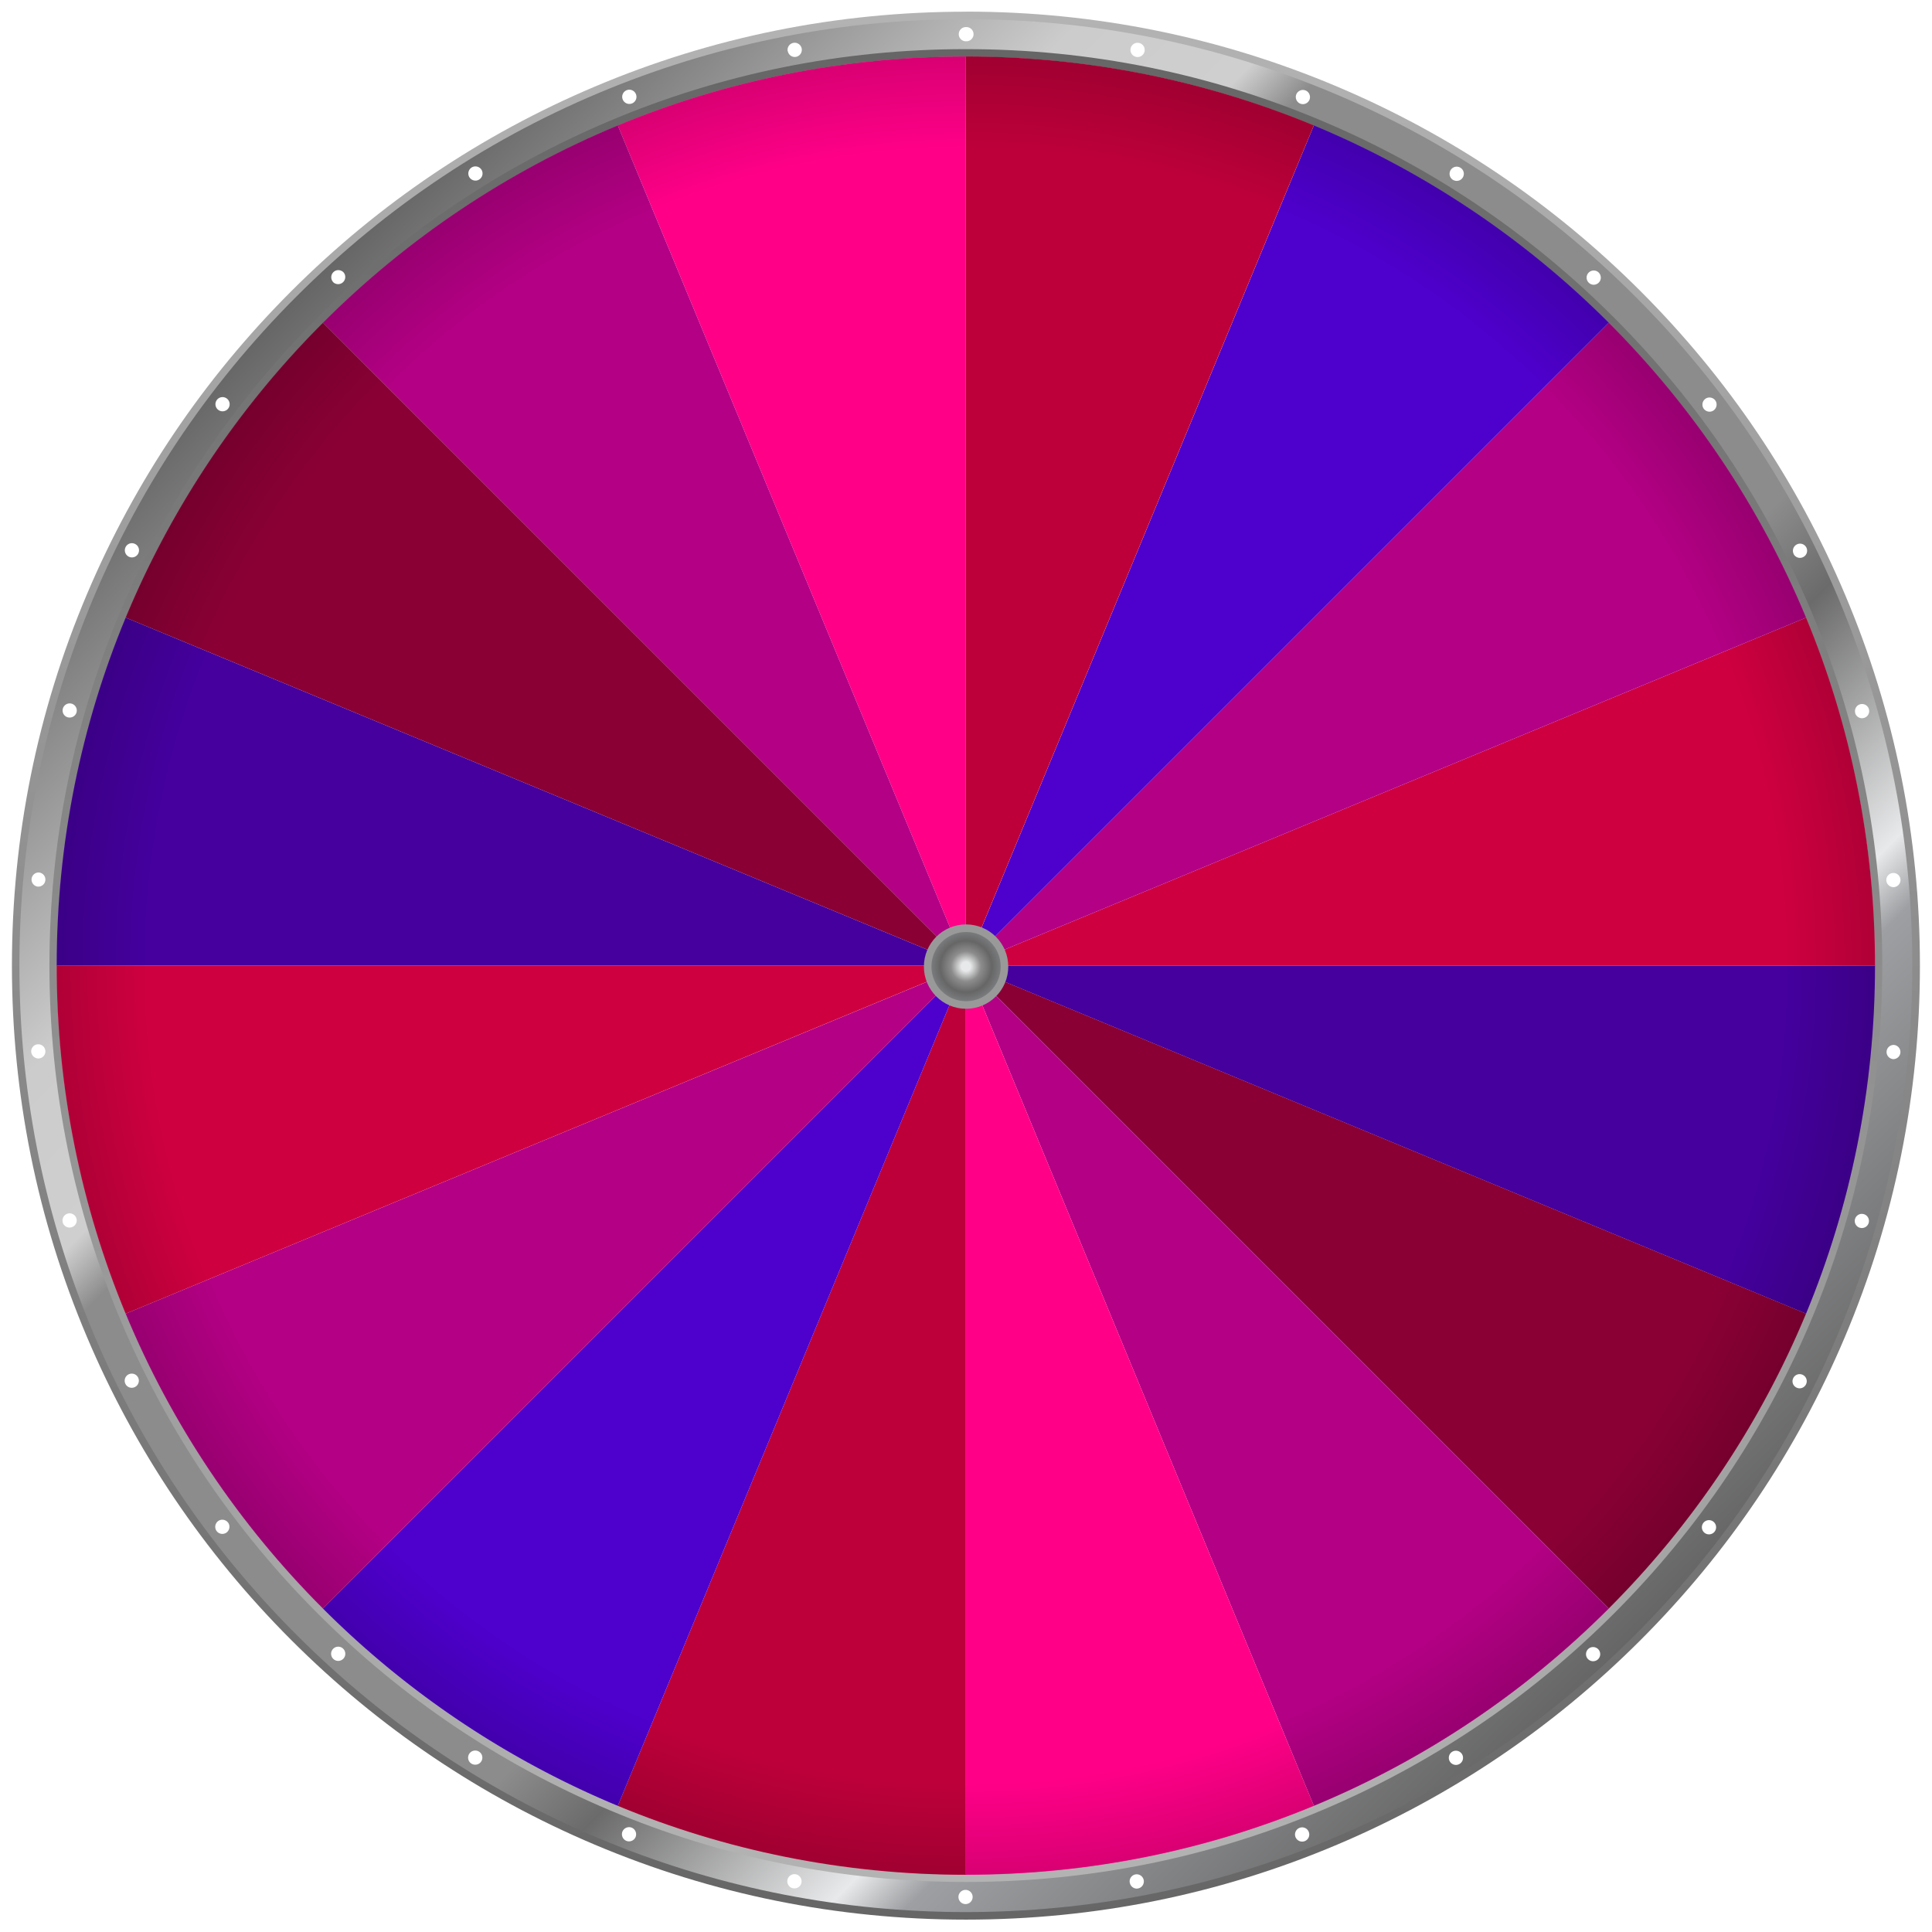
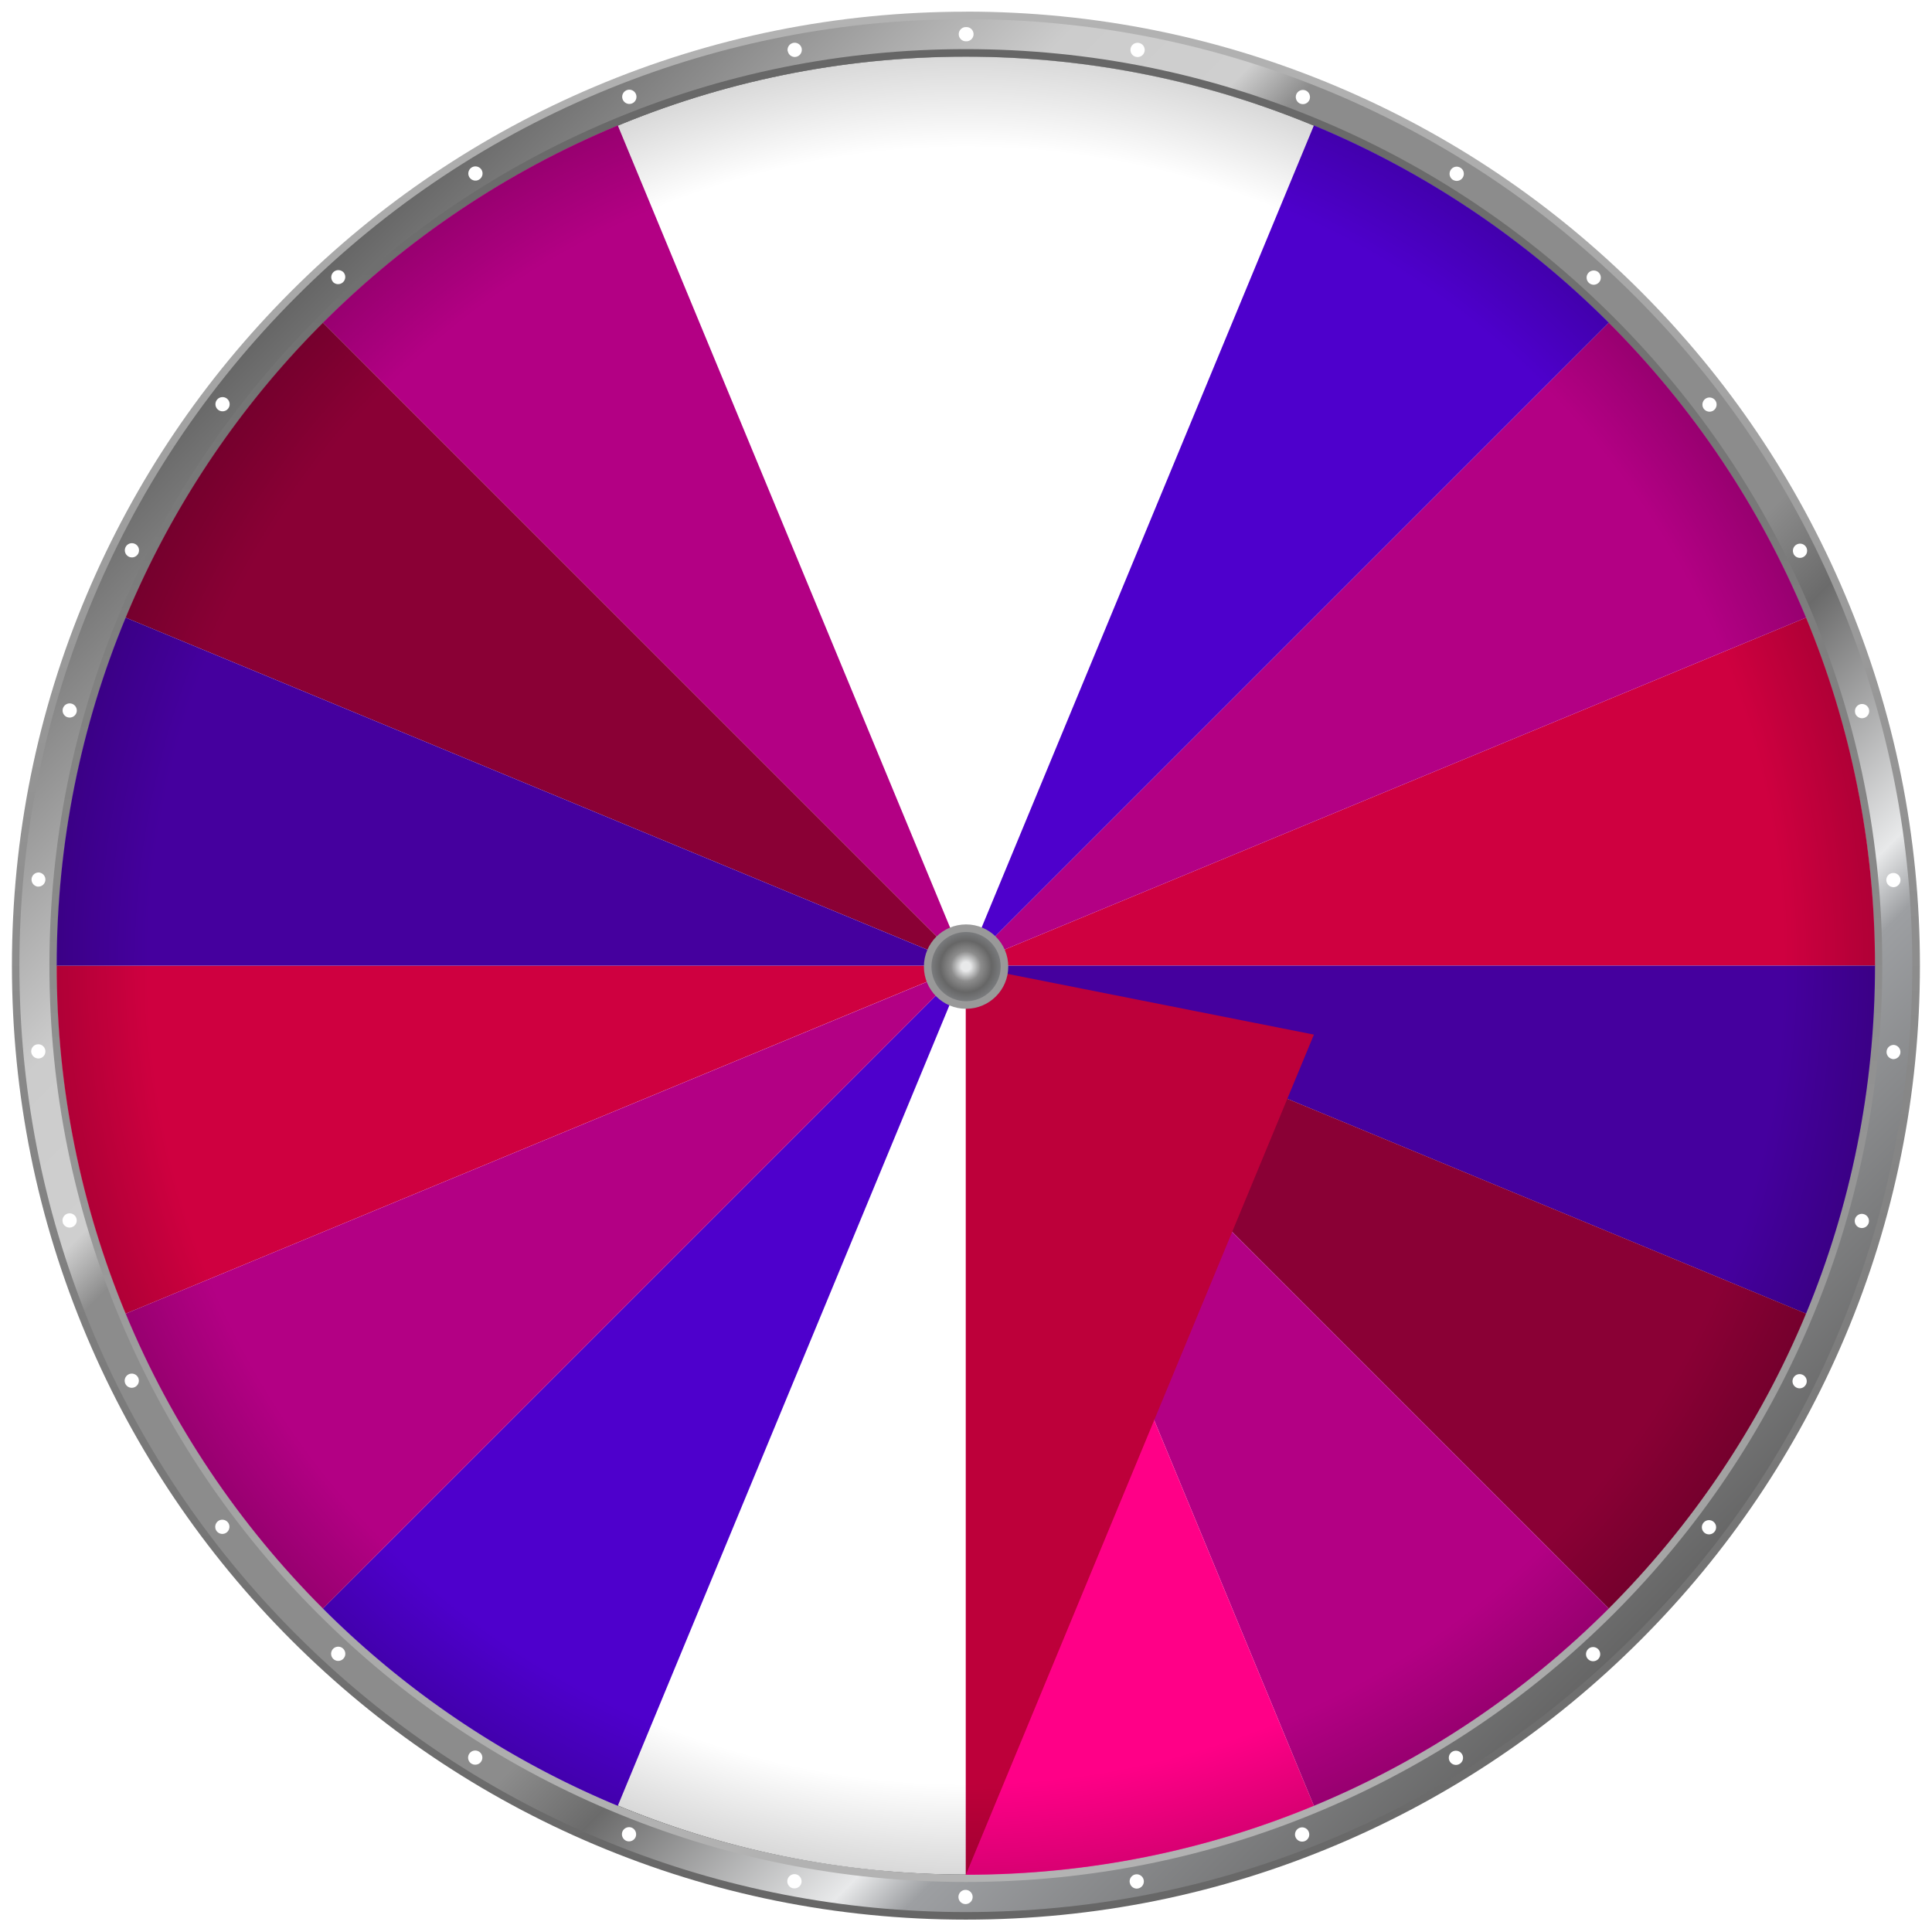
<svg xmlns="http://www.w3.org/2000/svg" xmlns:xlink="http://www.w3.org/1999/xlink" viewBox="0 0 256 256">
  <defs>
    <linearGradient id="linear-gradient" x1="127.98" x2="127.98" y1="1.55" y2="254.35" gradientUnits="userSpaceOnUse">
      <stop offset="0" stop-color="#b3b3b3" />
      <stop offset="1" stop-color="#666" />
    </linearGradient>
    <linearGradient id="linear-gradient-2" x1="-1395.57" x2="-1144.76" y1="-225.41" y2="-225.41" gradientTransform="rotate(45 -997.636 1638.976)" gradientUnits="userSpaceOnUse">
      <stop offset="0" stop-color="#666" />
      <stop offset=".19" stop-color="#ccc" />
      <stop offset=".27" stop-color="#cfcfcf" />
      <stop offset=".3" stop-color="#8c8c8c" />
      <stop offset=".63" stop-color="#8c8c8c" />
      <stop offset=".68" stop-color="#6b6b6b" />
      <stop offset=".8" stop-color="#e8e9ea" />
      <stop offset=".83" stop-color="#9d9fa2" />
      <stop offset="1" stop-color="#666" />
    </linearGradient>
    <linearGradient xlink:href="#linear-gradient" id="linear-gradient-3" x1="127.98" x2="127.98" y1="249.38" y2="6.51" />
    <radialGradient id="radial-gradient" cx="127.98" cy="127.95" r="120.44" fx="127.98" fy="127.95" gradientUnits="userSpaceOnUse">
      <stop offset=".9" stop-opacity="0" />
      <stop offset="1" />
    </radialGradient>
    <radialGradient id="radial-gradient-2" cx="128" cy="128.06" r="5.1" fx="128" fy="128.06" gradientUnits="userSpaceOnUse">
      <stop offset=".12" stop-color="#e8e9ea" />
      <stop offset=".39" stop-color="#8c8c8c" />
      <stop offset=".67" stop-color="#666" />
      <stop offset="1" stop-color="#828487" />
    </radialGradient>
    <filter id="drop-shadow-1" width="72" height="72" x="92" y="92" filterUnits="userSpaceOnUse">
      <feOffset />
      <feGaussianBlur result="blur" stdDeviation="10" />
      <feFlood flood-color="#000" flood-opacity=".8" />
      <feComposite in2="blur" operator="in" />
      <feComposite in="SourceGraphic" />
    </filter>
    <style>
      .cls-1{fill:#b30084}.cls-3{fill:#bd003a}.cls-5{fill:#cf0040}.cls-6{fill:#45009e}.cls-9{fill:#4e00cc}.cls-10{fill:#8a0035}.cls-15{fill:#ff0087}
    </style>
  </defs>
  <g style="isolation:isolate">
    <g id="Layer_1" data-name="Layer 1">
      <path fill="url(#linear-gradient)" d="M127.98 7.51c66.52 0 120.44 53.92 120.44 120.44S194.5 248.39 127.98 248.39 7.54 194.47 7.54 127.95 61.46 7.51 127.98 7.51m0-5.96c-17.06 0-33.62 3.34-49.2 9.94-15.05 6.37-28.57 15.48-40.18 27.09S17.88 63.7 11.51 78.76c-6.59 15.57-9.93 32.13-9.93 49.19s3.34 33.62 9.94 49.2c6.37 15.05 15.48 28.57 27.09 40.18s25.12 20.72 40.18 27.09c15.59 6.59 32.14 9.94 49.2 9.94s33.62-3.34 49.2-9.94c15.05-6.37 28.57-15.48 40.18-27.09s20.72-25.12 27.09-40.18c6.59-15.59 9.94-32.14 9.94-49.2s-3.34-33.62-9.94-49.2c-6.37-15.05-15.48-28.57-27.09-40.18s-25.12-20.72-40.18-27.09c-15.59-6.59-32.14-9.94-49.2-9.94Z" />
      <path fill="url(#linear-gradient-2)" d="M213.14 42.78c47.04 47.04 47.04 123.29 0 170.33s-123.29 47.04-170.33 0-47.04-123.29 0-170.33c47.04-47.04 123.29-47.04 170.33 0m3.52-3.51c-11.97-11.97-25.93-21.24-41.49-27.55-15.03-6.09-30.9-9.18-47.19-9.18s-32.16 3.09-47.19 9.18C65.23 18.03 51.27 27.3 39.3 39.27S18.06 65.2 11.75 80.76c-6.09 15.03-9.18 30.9-9.18 47.19s3.09 32.16 9.18 47.19c6.31 15.56 15.58 29.52 27.55 41.49 11.97 11.97 25.93 21.24 41.49 27.55 15.03 6.09 30.9 9.18 47.19 9.18s32.16-3.09 47.19-9.18c15.56-6.31 29.52-15.58 41.49-27.55s21.24-25.93 27.55-41.49c6.09-15.03 9.18-30.9 9.18-47.19s-3.09-32.16-9.18-47.19c-6.31-15.56-15.58-29.52-27.55-41.49Z" />
      <path fill="url(#linear-gradient-3)" d="M127.98 7.51c66.52 0 120.44 53.92 120.44 120.44S194.5 248.39 127.98 248.39 7.54 194.47 7.54 127.95 61.46 7.51 127.98 7.51m0-1c-16.39 0-32.3 3.21-47.27 9.54-14.46 6.12-27.45 14.87-38.6 26.02-11.15 11.15-19.91 24.14-26.02 38.6-6.33 14.97-9.54 30.88-9.54 47.27s3.21 32.3 9.54 47.27c6.12 14.46 14.87 27.45 26.02 38.6 11.15 11.15 24.14 19.91 38.6 26.02 14.97 6.33 30.88 9.54 47.27 9.54s32.3-3.21 47.27-9.54c14.46-6.12 27.45-14.87 38.6-26.02 11.15-11.15 19.91-24.14 26.02-38.6 6.33-14.97 9.54-30.88 9.54-47.27s-3.21-32.3-9.54-47.27c-6.12-14.46-14.87-27.45-26.02-38.6-11.15-11.15-24.14-19.91-38.6-26.02-14.97-6.33-30.88-9.54-47.27-9.54Z" />
      <path fill="#fff" d="M127 251.36a.939.939 0 1 1 1.88 0 .939.939 0 1 1-1.88 0Zm22.7-1.89c-.1-.51.24-1 .75-1.1.51-.09 1 .24 1.1.76.09.51-.24 1-.75 1.1-.06 0-.12.02-.17.02a.94.94 0 0 1-.92-.77Zm-44.61.74a.937.937 0 0 1-.75-1.1.95.95 0 0 1 1.1-.76c.51.1.85.59.76 1.1a.94.94 0 0 1-.92.77c-.06 0-.12 0-.17-.02Zm66.57-6.79a.941.941 0 0 1 .54-1.22.941.941 0 0 1 1.22.54.941.941 0 0 1-.54 1.22.95.95 0 0 1-1.22-.54Zm-88.65.51a.954.954 0 0 1-.54-1.22c.19-.48.73-.72 1.22-.54.48.19.72.73.54 1.22-.14.37-.5.6-.88.6-.11 0-.23-.02-.34-.06Zm109.11-10.51a.943.943 0 0 1 .3-1.3.946.946 0 0 1 1.3.31.938.938 0 0 1-.8 1.43c-.32 0-.62-.16-.8-.44Zm-129.65.27a.93.93 0 0 1-.3-1.29.94.94 0 0 1 1.3-.3c.44.27.58.85.3 1.29-.18.29-.48.44-.8.44-.17 0-.34-.04-.5-.14Zm147.93-13.87a.946.946 0 0 1 .06-1.33c.38-.35.98-.32 1.33.06.35.38.32.98-.06 1.33-.18.16-.41.24-.64.24-.25 0-.51-.1-.69-.31Zm-166.22.01a.946.946 0 0 1-.06-1.33c.35-.38.95-.41 1.33-.06.38.35.41.95.06 1.33a.96.96 0 0 1-.69.31c-.23 0-.45-.08-.64-.25Zm181.7-16.71a.942.942 0 0 1 1.14-1.5.94.94 0 0 1-.57 1.69c-.2 0-.4-.06-.57-.19Zm-197.17-.24c-.31-.41-.23-1 .18-1.32.41-.31 1-.23 1.32.18.32.41.23 1-.18 1.32a.947.947 0 0 1-1.32-.18Zm209.33-19.02a.928.928 0 0 1-.42-1.26c.23-.47.8-.65 1.26-.42.47.23.66.8.42 1.26a.937.937 0 0 1-1.26.42Zm-221.42-.49a.942.942 0 0 1 .42-1.26.942.942 0 0 1 1.26.42.942.942 0 0 1-.84 1.36c-.35 0-.68-.19-.84-.52Zm229.83-20.68a.94.94 0 0 1 .51-1.81c.5.14.79.66.65 1.16-.12.41-.49.68-.9.68-.09 0-.17-.01-.26-.04Zm-238.13-.72a.94.94 0 0 1 1.81-.51.94.94 0 0 1-.65 1.16c-.09.02-.17.04-.26.04a.95.95 0 0 1-.91-.68Zm242.47-21.64a.94.94 0 0 1 .17-1.87c.52.05.9.51.85 1.02-.04.49-.45.86-.94.86h-.09ZM4.14 139.4c-.05-.52.33-.98.85-1.02.52-.05.97.33 1.02.85.05.52-.33.98-.85 1.02s-.06 0-.08 0c-.48 0-.89-.37-.94-.86Zm245.81-22.7c-.05-.52.33-.98.85-1.02.52-.05.98.34 1.02.85.04.52-.34.97-.85 1.02s-.06 0-.08 0c-.48 0-.89-.37-.94-.86Zm-244.96.78a.94.94 0 0 1 .17-1.87c.52.05.9.51.85 1.02a.93.93 0 0 1-.94.85s-.06 0-.09 0Zm240.84-23a.94.94 0 0 1 1.81-.51.94.94 0 0 1-.65 1.16c-.09.02-.17.04-.26.04a.95.95 0 0 1-.91-.68Zm-236.85.57a.94.94 0 0 1 .51-1.81c.5.14.79.66.65 1.16a.95.95 0 0 1-.91.68c-.08 0-.17-.01-.26-.04ZM237.67 73.4a.942.942 0 0 1 .42-1.26.937.937 0 1 1 .83 1.68c-.13.07-.28.1-.42.1-.35 0-.68-.19-.84-.52Zm-220.61.36a.945.945 0 0 1-.42-1.26c.23-.47.8-.66 1.26-.42.47.23.65.8.42 1.26a.937.937 0 0 1-1.26.42Zm208.71-19.58c-.31-.41-.23-1 .18-1.32.41-.31 1-.23 1.32.18.31.41.23 1-.18 1.32a.93.93 0 0 1-.57.19c-.28 0-.56-.13-.75-.37Zm-196.85.13a.942.942 0 0 1-.18-1.32.941.941 0 1 1 .18 1.32Zm181.62-16.83a.946.946 0 0 1-.06-1.33c.35-.38.95-.41 1.33-.06.38.35.41.95.06 1.33a.96.96 0 0 1-.69.31c-.23 0-.45-.08-.64-.25Zm-166.4-.11a.946.946 0 0 1 .06-1.33c.38-.35.98-.32 1.33.06a.946.946 0 0 1-1.4 1.27Zm148.38-13.54a.943.943 0 0 1-.3-1.3.94.94 0 0 1 1.3-.3c.44.27.58.85.3 1.3-.18.29-.49.44-.8.44-.17 0-.34-.05-.5-.14ZM62.2 23.49a.943.943 0 0 1 .3-1.3.952.952 0 0 1 1.3.3c.27.44.14 1.02-.31 1.3a.87.87 0 0 1-.49.14c-.32 0-.62-.16-.8-.44Zm110.1-9.75a.954.954 0 0 1-.54-1.22c.19-.48.73-.72 1.22-.54.48.19.72.73.54 1.22-.15.37-.5.6-.88.6-.11 0-.23-.02-.34-.07Zm-89.79-.57a.941.941 0 0 1 .54-1.22.941.941 0 0 1 1.22.54.941.941 0 0 1-.54 1.22.95.95 0 0 1-1.22-.54Zm68.05-5.63a.937.937 0 0 1-.75-1.1c.09-.51.59-.85 1.1-.75.51.09.85.59.75 1.1a.94.94 0 0 1-.92.77c-.06 0-.12 0-.17-.02Zm-46.19-.76c-.09-.51.24-1 .76-1.1a.95.95 0 0 1 1.1.75.95.95 0 0 1-.92 1.12.94.94 0 0 1-.92-.77Zm23.64-1.31h-.03a.939.939 0 1 1 0-1.88h.08a.939.939 0 1 1 0 1.88s-.03 0-.04 0Z" />
      <path d="M248.45 127.95H127.98l111.33-46.11c5.89 14.2 9.14 29.78 9.14 46.11Z" class="cls-5" />
      <path d="M127.98 127.95h120.47c0 16.33-3.25 31.91-9.14 46.12l-111.33-46.11Z" class="cls-6" />
      <path d="m239.31 81.84-111.33 46.11 85.19-85.19c11.1 11.1 20.04 24.35 26.14 39.07Z" class="cls-1" />
      <path d="m127.98 127.95 111.33 46.11a120.776 120.776 0 0 1-26.14 39.07l-85.19-85.19Z" class="cls-10" />
      <path d="m213.17 42.76-85.19 85.19L174.1 16.62a120.776 120.776 0 0 1 39.07 26.14Z" class="cls-9" />
      <path d="m127.98 127.95 85.19 85.19c-11.1 11.1-24.35 20.04-39.07 26.14l-46.12-111.33Z" class="cls-1" />
-       <path d="m174.09 16.62-46.12 111.33V7.48c16.33 0 31.91 3.25 46.12 9.14Z" class="cls-3" />
      <path d="m127.98 127.95 46.12 111.33c-14.2 5.89-29.78 9.14-46.12 9.14V127.95Z" class="cls-15" />
-       <path d="M127.98 127.95v120.47c-16.33 0-31.91-3.25-46.12-9.14l46.12-111.33Z" class="cls-3" />
+       <path d="M127.98 127.95v120.47l46.12-111.33Z" class="cls-3" />
      <path d="M127.98 127.95 16.65 174.07c-5.89-14.2-9.14-29.78-9.14-46.12h120.47Z" class="cls-5" />
-       <path d="M127.98 7.48v120.47L81.86 16.62c14.2-5.89 29.78-9.14 46.12-9.14Z" class="cls-15" />
      <path d="M127.98 127.95 81.86 239.28a120.776 120.776 0 0 1-39.07-26.14l85.19-85.19Z" class="cls-9" />
      <path d="m81.86 16.62 46.12 111.33-85.19-85.19c11.1-11.1 24.35-20.04 39.07-26.14Zm46.12 111.33-85.19 85.19c-11.1-11.1-20.04-24.35-26.14-39.07l111.33-46.11Z" class="cls-1" />
      <path d="m42.79 42.76 85.19 85.19L16.65 81.84a120.669 120.669 0 0 1 26.14-39.07Z" class="cls-10" />
      <path d="M127.98 127.95H7.51c0-16.33 3.25-31.91 9.14-46.11l111.33 46.11Z" class="cls-6" />
      <path fill="url(#radial-gradient)" d="M127.98 7.51c66.52 0 120.44 53.92 120.44 120.44S194.5 248.39 127.98 248.39 7.54 194.47 7.54 127.95 61.46 7.51 127.98 7.51" opacity=".15" />
      <circle cx="128.01" cy="128.08" r="5.09" fill="url(#radial-gradient-2)" stroke="#999" stroke-miterlimit="10" filter="url(#drop-shadow-1)" />
    </g>
  </g>
</svg>